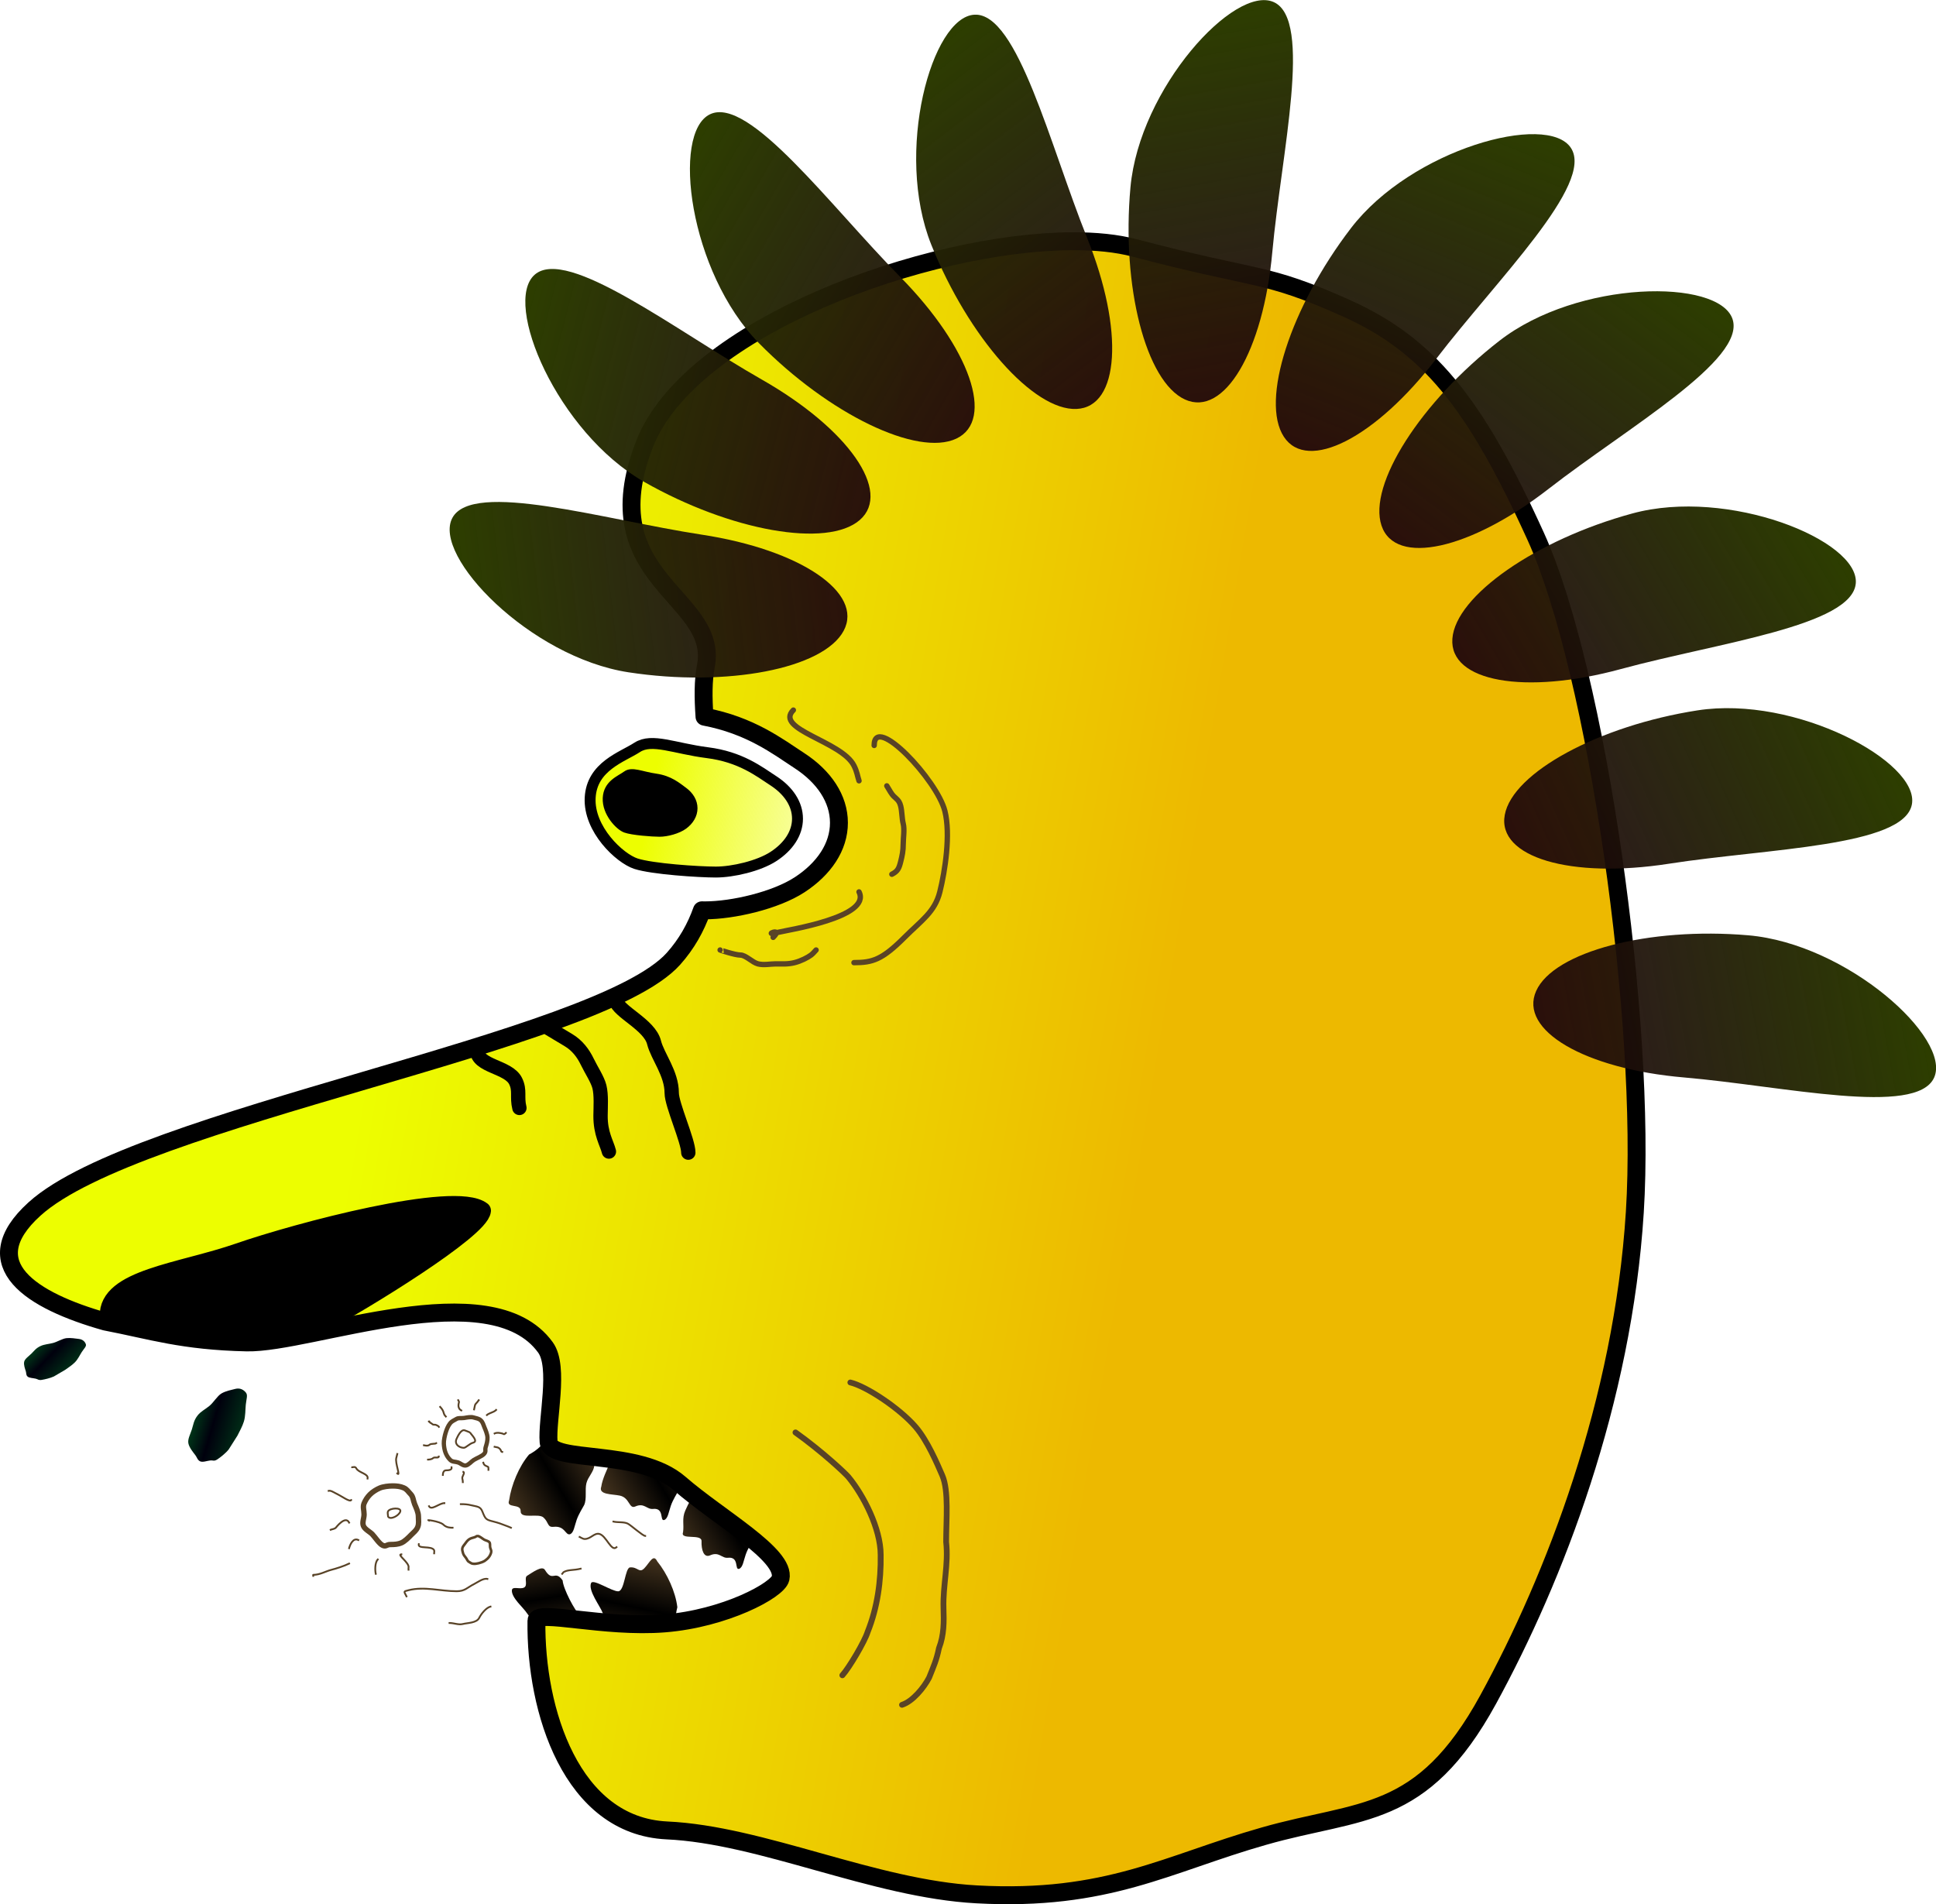
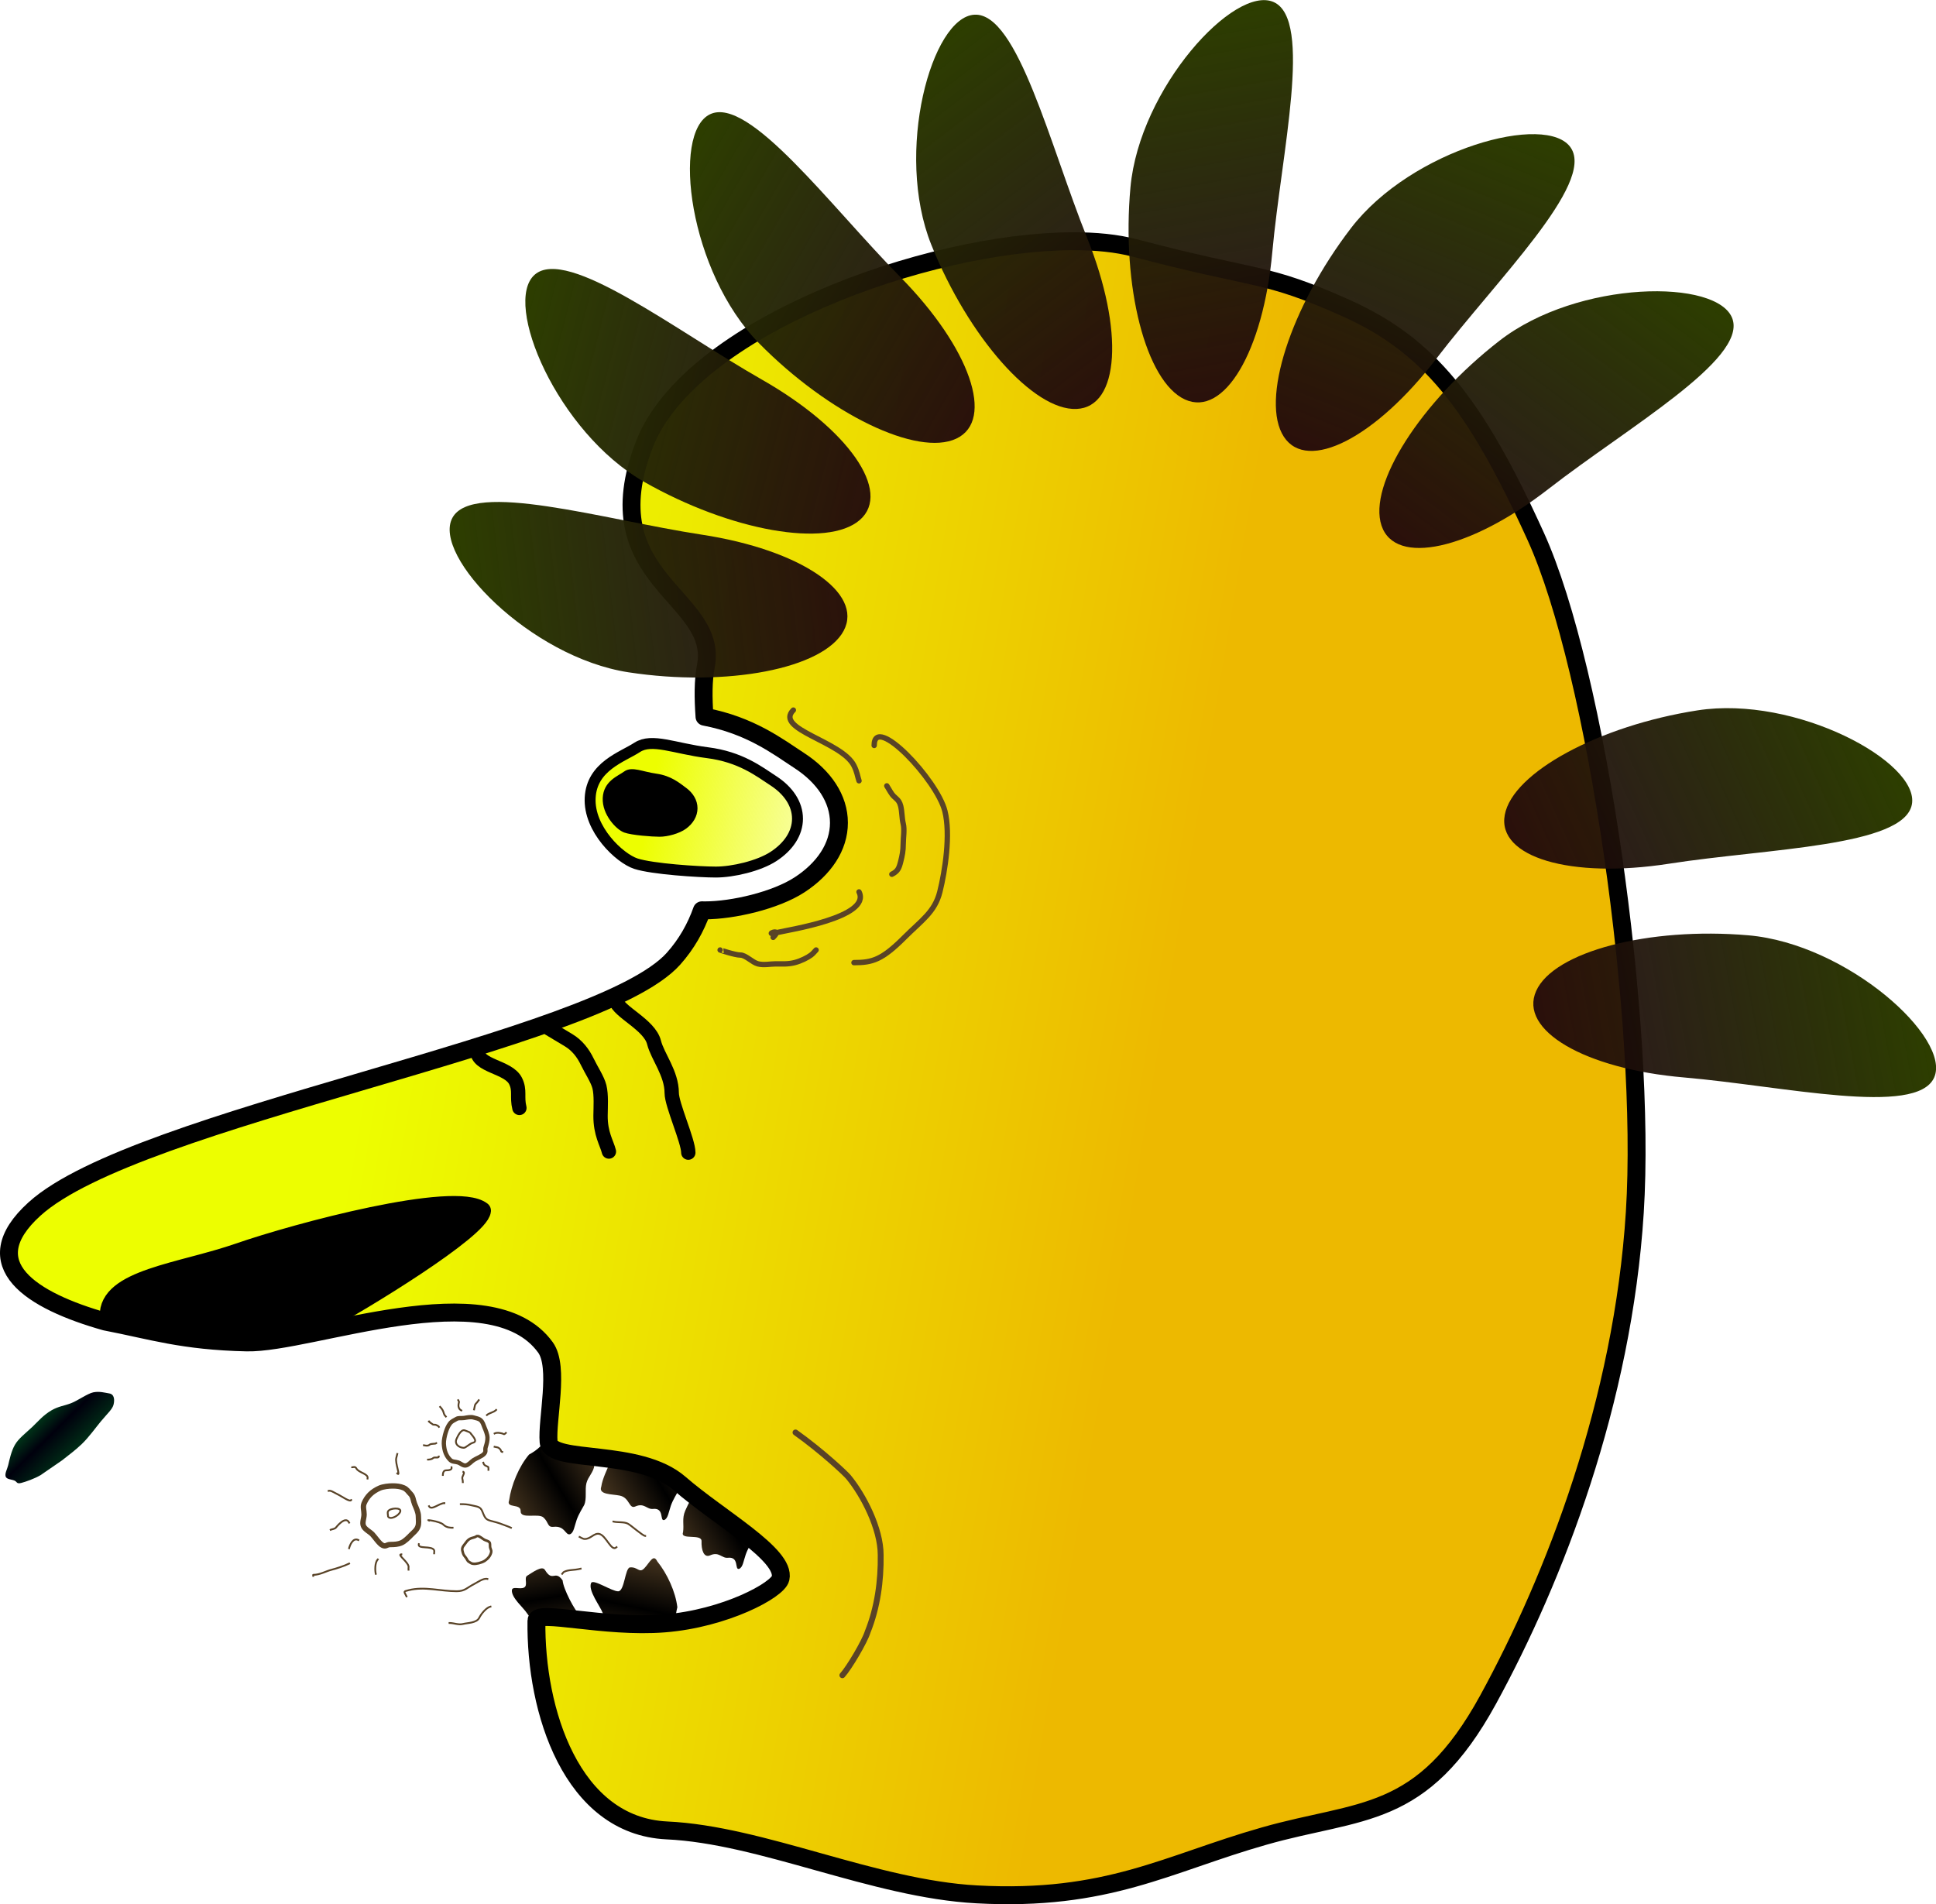
<svg xmlns="http://www.w3.org/2000/svg" xmlns:xlink="http://www.w3.org/1999/xlink" viewBox="0 0 1080.6 1063" version="1.0">
  <defs>
    <linearGradient id="g" y2="-210.23" xlink:href="#a" gradientUnits="userSpaceOnUse" x2="499.56" gradientTransform="translate(128.37 3.867) scale(.93)" y1="-167.75" x1="428.14" />
    <linearGradient id="c">
      <stop offset="0" stop-color="#003e1a" />
      <stop offset=".364" stop-color="#00000d" />
      <stop offset="1" stop-color="#003e1a" />
    </linearGradient>
    <linearGradient id="b">
      <stop offset="0" stop-color="#2d3e00" />
      <stop offset="1" stop-color="#18000c" stop-opacity=".916" />
    </linearGradient>
    <linearGradient id="G" y2="779.63" xlink:href="#c" gradientUnits="userSpaceOnUse" x2="89.756" y1="810.56" x1="44.501" />
    <linearGradient id="E" y2="-705.7" xlink:href="#b" gradientUnits="userSpaceOnUse" x2="633.35" gradientTransform="rotate(169.59 811.254 -550.996)" y1="-705.7" x1="418.15" />
    <linearGradient id="C" y2="-705.7" xlink:href="#b" gradientUnits="userSpaceOnUse" x2="633.35" gradientTransform="rotate(155.827 800.83 -578.599)" y1="-705.7" x1="418.15" />
    <linearGradient id="A" y2="-705.7" xlink:href="#b" gradientUnits="userSpaceOnUse" x2="633.35" gradientTransform="scale(-1) rotate(-30.566 2272.783 2915.49)" y1="-705.7" x1="418.15" />
    <linearGradient id="y" y2="-705.7" xlink:href="#b" gradientUnits="userSpaceOnUse" x2="633.35" gradientTransform="rotate(126.835 792.443 -624.662)" y1="-705.7" x1="418.15" />
    <linearGradient id="w" y2="-705.7" xlink:href="#b" gradientUnits="userSpaceOnUse" x2="633.35" gradientTransform="scale(-1) rotate(-67.872 954.825 1169.882)" y1="-705.7" x1="418.15" />
    <linearGradient id="u" y2="-705.7" xlink:href="#b" gradientUnits="userSpaceOnUse" x2="633.35" gradientTransform="rotate(79.9 800.87 -623.48)" y1="-705.7" x1="418.15" />
    <linearGradient id="s" y2="-705.7" xlink:href="#b" gradientUnits="userSpaceOnUse" x2="633.35" gradientTransform="rotate(52.807 819.242 -606.248)" y1="-705.7" x1="418.15" />
    <linearGradient id="q" y2="-705.7" xlink:href="#b" gradientUnits="userSpaceOnUse" x2="633.35" gradientTransform="rotate(30.105 862.574 -617.394)" y1="-705.7" x1="418.15" />
    <linearGradient id="o" y2="-705.7" xlink:href="#b" gradientUnits="userSpaceOnUse" x2="633.35" gradientTransform="rotate(14.35 887.048 -689.271)" y1="-705.7" x1="418.15" />
    <linearGradient id="m" y2="-552.79" gradientUnits="userSpaceOnUse" x2="653.25" y1="-578" x1="516.26">
      <stop offset="0" stop-color="#edfe00" />
      <stop offset="1" stop-color="#edfe00" stop-opacity="0" />
    </linearGradient>
    <linearGradient id="l" y2="-705.7" xlink:href="#b" gradientUnits="userSpaceOnUse" x2="633.35" gradientTransform="translate(-3.331 6.663)" y1="-705.7" x1="418.15" />
    <linearGradient id="d" y2="-210.23" xlink:href="#a" gradientUnits="userSpaceOnUse" x2="499.56" gradientTransform="translate(33.988 -15.451) scale(.93)" y1="-167.75" x1="428.14" />
    <linearGradient id="e" y2="-210.23" xlink:href="#a" gradientUnits="userSpaceOnUse" x2="499.56" gradientTransform="rotate(132.892 457.433 -134.418) scale(.93)" y1="-167.75" x1="428.14" />
    <linearGradient id="f" y2="-210.23" xlink:href="#a" gradientUnits="userSpaceOnUse" x2="499.56" gradientTransform="matrix(-.263 .793 -.607 -.343 464.12 -562.44)" y1="-167.75" x1="428.14" />
    <linearGradient id="a">
      <stop offset="0" stop-color="#594327" />
      <stop offset=".5" />
      <stop offset="1" stop-color="#594327" />
    </linearGradient>
    <linearGradient id="h" y2="-210.23" xlink:href="#a" gradientUnits="userSpaceOnUse" x2="499.56" gradientTransform="translate(86.581 -23.402) scale(.93)" y1="-167.75" x1="428.14" />
    <linearGradient id="i" y2="-473.59" gradientUnits="userSpaceOnUse" x2="808.79" gradientTransform="translate(-215.16 1022.2)" y1="-546.45" x1="376.21">
      <stop offset="0" stop-color="#edfe00" />
      <stop offset="1" stop-color="#edb900" />
    </linearGradient>
    <filter id="p">
      <feGaussianBlur stdDeviation="4.301" />
    </filter>
    <filter id="D" height="1.226" width="1.092" y="-.113" x="-.046">
      <feGaussianBlur stdDeviation="4.301" />
    </filter>
    <filter id="z" height="1.21" width="1.092" y="-.105" x="-.046">
      <feGaussianBlur stdDeviation="4.301" />
    </filter>
    <filter id="x">
      <feGaussianBlur stdDeviation="4.301" />
    </filter>
    <filter id="v">
      <feGaussianBlur stdDeviation="4.301" />
    </filter>
    <filter id="t" height="1.092" width="1.225" y="-.046" x="-.112">
      <feGaussianBlur stdDeviation="4.301" />
    </filter>
    <filter id="r">
      <feGaussianBlur stdDeviation="4.301" />
    </filter>
    <filter id="B" height="1.23" width="1.091" y="-.115" x="-.045">
      <feGaussianBlur stdDeviation="4.301" />
    </filter>
    <filter id="n">
      <feGaussianBlur stdDeviation="4.301" />
    </filter>
    <filter id="k">
      <feGaussianBlur stdDeviation="4.301" />
    </filter>
    <filter id="F">
      <feGaussianBlur stdDeviation=".697" />
    </filter>
    <filter id="j">
      <feGaussianBlur stdDeviation="3.092" />
    </filter>
    <filter id="I">
      <feGaussianBlur stdDeviation=".821" />
    </filter>
    <filter id="H">
      <feGaussianBlur stdDeviation=".821" />
    </filter>
    <filter id="J">
      <feGaussianBlur stdDeviation=".821" />
    </filter>
  </defs>
  <path d="M458.2-221.36c-.99 5.22-5.53 8.74-9.95 11.14-2.81 3.3-5.28 7.51-7.2 12-1.93 4.5-3.31 9.26-3.95 13.66-1.72 4.56 6.61 1.5 6.46 5.88-.17 4.79 9.85.99 12.74 3.59 3.03 2.73 2.08 5.6 5.61 5.22 6.48-.71 6.55 4.8 9.15 4.15 2.17-.72 2.54-4.55 3.75-7.99 1.2-3.44 3.24-6.48 4.21-8.33 1.59-3.49.33-8.49 1.26-12.21.94-3.71 4.06-6.15 4.42-9.95.23-3.67 4-6.24 3.3-10.01-5.33-9.79-20.61-7.61-29.8-7.15z" fill-rule="evenodd" fill="url(#d)" transform="translate(-152.96 1022.2)" />
  <path d="M532.42-110.11c-3.15-4.28-2.64-10-1.39-14.86-1-8.62-5.64-18.72-11.22-25.64-2.16-4.37-4.12.56-7.12 3.76-2.99 3.2-3.6-.78-8.12-.37-2.77.43-2.99 13.23-6.53 13.34-3.55.1-13.85-7.02-15.13-4.68-1.91 4.17 5.13 13.01 6.53 16.94 2.94 7.09 7.29 13.55 12.37 19.25 2.53 2.662 1.85 7.177 5.09 9.235 10.8 2.756 19.6-9.935 25.52-16.975z" fill-rule="evenodd" fill="url(#e)" transform="translate(-152.96 1022.2)" />
  <path d="M476.9-120.14c-3.12-2.77-9.59-15.16-9.9-19.81-4.36-6.24-5.5 1.36-9.88-5.87-1.62-2.67-7.07 1.54-10 3.3-1.76 1.24.68 5.36-1.67 6.55s-6.47-.96-6.78 1.49c-.29 4.24 6.52 9.79 8.4 12.81 3.65 5.29 8.09 9.6 12.85 13.02 2.33 1.55 2.95 5.71 5.6 6.51 7.89-.93 9.09-10 11.38-18z" fill-rule="evenodd" fill="url(#f)" transform="translate(-152.96 1022.2)" />
  <path d="M552.58-202.04c-.99 5.22-5.53 8.74-9.94 11.13-2.82 3.3-5.29 7.52-7.21 12.01-1.93 4.49-.58 7.67-1.22 12.07-1.72 4.56 10.47.59 10.32 4.97-.17 4.79 1.24 9.49 4.79 7.9 5.07-2.26 6.4 1.75 9.92 1.36 6.48-.71 3.61 6.84 6.2 6.2 2.17-.72 2.54-4.56 3.75-7.99 1.2-3.44 3.24-6.48 4.21-8.33 1.59-3.49.33-8.49 1.27-12.21.93-3.72 4.05-6.15 4.41-9.95.23-3.67 4-6.25 3.3-10.02-5.32-9.78-20.61-7.6-29.8-7.14z" fill-rule="evenodd" fill="url(#g)" transform="translate(-152.96 1022.2)" />
  <path d="M510.79-229.31c-.99 5.22-5.53 8.74-9.95 11.14-2.81 3.3-5.28 7.51-7.2 12-1.93 4.5-4.44 9.49-5.08 13.89-1.72 4.56 6.02 4.08 10.31 4.97 5.63 1.15 5.11 7.67 8.66 6.09 5.07-2.27 6.4 1.74 9.92 1.35 6.48-.7 3.61 6.85 6.2 6.2 2.17-.72 2.54-4.55 3.75-7.99 1.2-3.44 3.24-6.48 4.21-8.33 1.59-3.49.33-8.49 1.27-12.21.93-3.72 4.05-6.15 4.41-9.95.23-3.67 4-6.24 3.3-10.02-5.32-9.78-20.61-7.6-29.8-7.14z" fill-rule="evenodd" fill="url(#h)" transform="translate(-152.96 1022.2)" />
  <path transform="translate(62.2)" d="M536.12 134.66c-81 .37-213.1 47.96-238.59 113.31-29.66 76.04 41.91 84.59 34.25 123.94-1.56 8.01-1.49 17.61-.75 28.18 25.63 4.87 40.74 16.53 53.13 24.63 13.53 8.85 21.9 21.1 21.9 34.59 0 13.5-8.37 25.72-21.9 34.57-13.54 8.84-37.4 14.31-52.88 14.31-.51 0-1.12-.03-1.69-.03-3.45 9.7-8.54 18.83-15.9 27.06-42.03 46.97-299.55 88.01-356.6 139.66-34.225 30.99-1.372 51.33 39.504 62.87 25.796 4.96 43.014 10.85 78.937 11.63 35.919.77 136.05-39.77 166.75 2.84 7.89 10.95.66 40.23 1.72 52.66 1.06 12.42 50.27 3.34 73.22 23.34 21.95 19.12 59.22 39.64 56.25 52.87-1.49 6.62-31.14 22.48-64.81 25.16-33.68 2.68-71.36-7.82-71.44-1.53-.34 25.14 4.55 53.8 16.19 76.47 11.63 22.71 29.98 39.31 56.53 40.61 53.08 2.4 115.57 32.6 173 35.7 73.01 4 106.46-17.2 160.34-32.5 53.89-15.4 88.09-8.5 125.16-76.28 37.07-67.79 75.16-166.24 81.84-272s-21.03-301.85-55.31-377.28-60.34-107.11-106.19-127.6-47.8-14.98-117.69-33.43c-9.82-2.6-21.71-3.82-34.97-3.75z" stroke-linejoin="round" fill-rule="evenodd" stroke="#000" stroke-linecap="square" stroke-width="10" fill="url(#i)" />
  <path d="M421.99-346.36c-15.21-11.71-103.29 11.82-135.75 23.09s-73.39 14.66-72.6 35.84c29.04 7.01 72.73 12.01 97.25 8.76 21.51-9.43-2 7.81 21.31-4.54 23.3-12.35 88.68-52.5 89.79-63.15z" stroke-linejoin="round" fill-rule="evenodd" filter="url(#j)" stroke="#000" stroke-linecap="square" stroke-width="10" transform="translate(-152.96 1022.2)" />
  <path d="M626.89-660.92c-13.68 19.76-68.31 23.87-121.96 9.18-53.64-14.7-101.42-77.17-87.75-96.93 13.68-19.75 83.65 10.65 137.3 25.34 53.64 14.69 86.08 42.65 72.41 62.41z" transform="rotate(-6.621 9305.64 1193.944)" filter="url(#k)" fill-rule="evenodd" fill="url(#l)" />
  <path d="M598.09-565.2c0-8.23-5.1-15.68-13.35-21.07-8.25-5.4-18.48-13.41-36.91-15.75s-30.99-8.35-39.24-2.96c-8.25 5.4-25.29 10.5-26.22 28.09-.93 17.6 16.39 33.83 25.51 36.82 9.12 2.98 35.19 4.68 44.63 4.68 9.43 0 23.98-3.34 32.23-8.74 8.25-5.39 13.35-12.84 13.35-21.07z" stroke-linejoin="round" fill-rule="evenodd" stroke="#000" stroke-linecap="square" stroke-width="6.097" fill="url(#m)" transform="translate(-152.96 1022.2)" />
  <path d="M632.85-731.91c-18.14 15.75-72.09 6.2-120.42-21.33-48.33-27.54-79.13-99.9-60.99-115.65 18.15-15.75 78.4 31.04 126.73 58.57s72.83 62.66 54.68 78.41z" filter="url(#n)" fill-rule="evenodd" fill="url(#o)" transform="translate(-152.96 1022.2)" />
  <path d="M686.74-777.35c-21.74 10.24-71.07-13.61-110.11-53.23s-49.04-117.63-27.3-127.86c21.74-10.24 67.03 51.16 106.07 90.78s53.08 80.08 31.34 90.31z" filter="url(#p)" fill-rule="evenodd" fill="url(#q)" transform="translate(-152.96 1022.2)" />
  <path d="M753.83-793.91c-24 1.05-60.31-39.99-81.03-91.6-20.72-51.62.16-127.49 24.17-128.49 24-1.1 42.08 73.06 62.81 124.68 20.72 51.62 18.06 94.36-5.95 95.41z" filter="url(#r)" fill-rule="evenodd" fill="url(#s)" transform="translate(-152.96 1022.2)" />
  <path d="M387.92 451.19c0-4-2.21-7.63-5.78-10.25-3.58-2.63-8.01-6.53-15.98-7.67-7.98-1.13-13.42-4.06-16.99-1.43-3.58 2.62-10.95 5.1-11.35 13.66-.41 8.56 7.09 16.47 11.04 17.92s15.24 2.28 19.32 2.28c4.09 0 10.38-1.63 13.96-4.25 3.57-2.63 5.78-6.26 5.78-10.26z" stroke-linejoin="round" fill-rule="evenodd" stroke="#000" stroke-linecap="square" stroke-width="2.798" />
  <path d="M814.36-799.19c-21.85-10-35.48-63.07-30.42-118.46S842.13-1031 863.98-1021s4.19 84.18-.87 139.57-26.9 92.23-48.75 82.24z" filter="url(#t)" fill-rule="evenodd" fill="url(#u)" transform="translate(-152.96 1022.2)" />
  <path d="M869.56-778.39c-13.15-20.11 3.62-72.27 37.44-116.43s109.7-64.89 122.8-44.78c13.2 20.11-41.33 73.48-75.15 117.64s-71.94 63.67-85.09 43.57z" filter="url(#v)" fill-rule="evenodd" fill="url(#w)" transform="translate(-152.96 1022.2)" />
  <path d="M924.06-728.82c-7.62-22.79 21.84-68.98 65.77-103.11 43.87-34.13 122.57-34.91 130.17-12.13 7.6 22.79-58.7 60.57-102.6 94.7s-85.73 43.33-93.34 20.54z" filter="url(#x)" fill-rule="evenodd" fill="url(#y)" transform="translate(-152.96 1022.2)" />
-   <path d="M963.62-665.63c1.72-23.97 46.68-55.29 100.38-69.92 53.6-14.63 126.5 14.87 124.8 38.83-1.7 23.97-77.4 33.38-131.1 48-53.7 14.63-95.81 7.05-94.08-16.91z" filter="url(#z)" fill-rule="evenodd" fill="url(#A)" transform="translate(-152.96 1022.2)" />
  <path d="M992.87-567.33c4.38-23.63 52.53-49.75 107.53-58.31 54.9-8.56 124.1 28.86 119.7 52.49-4.4 23.62-80.7 24.54-135.6 33.11-55 8.56-96.02-3.67-91.63-27.29z" filter="url(#B)" fill-rule="evenodd" fill="url(#C)" transform="translate(-152.96 1022.2)" />
  <path d="M1010.4-469.04c9.8-21.9 62.8-35.81 118.3-31.05 55.4 4.75 113.7 57.57 103.8 79.47s-84.2 4.65-139.6-.11c-55.5-4.76-92.4-26.4-82.5-48.31z" filter="url(#D)" fill-rule="evenodd" fill="url(#E)" transform="translate(-152.96 1022.2)" />
-   <path d="M83.982 799.08c0 2.86-1.339 6.83-2.289 8.97-1.088 2.45-2.385 2.29-4.3 3.88-1.992 1.66-3.919 4.29-6.31 5.1-2.533.86-4.215.07-6.614.07-3.092 0-8.157.16-11.084-.92-2.952-1.09-3.639-4.02-5.385-6.84-1.418-2.28-3.667-4.09-3.667-7.89 0-3.02 1.938-5.88 2.874-9.17.887-3.1-.101-7.31 1.379-10.15 1.606-3.07 4.953-6.17 6.962-8.33 2.656-2.86 6.589-3.68 9.33-3.68 2.68 0 3.584 2.03 6.387 4.48 2.191 1.92 6.047 4.23 7.859 7.06 1.685 2.63 2.26 5.21 3.284 8.2" transform="matrix(.4 .526 -.598 .747 571.89 168.07)" filter="url(#F)" fill-rule="evenodd" fill="url(#G)" />
  <path d="M83.982 799.08c0 2.86-1.339 6.83-2.289 8.97-1.088 2.45-2.385 2.29-4.3 3.88-1.992 1.66-3.919 4.29-6.31 5.1-2.533.86-4.215.07-6.614.07-3.092 0-8.157.16-11.084-.92-2.952-1.09-3.639-4.02-5.385-6.84-1.418-2.28-3.667-4.09-3.667-7.89 0-3.02 1.938-5.88 2.874-9.17.887-3.1-.101-7.31 1.379-10.15 1.606-3.07 4.953-6.17 6.962-8.33 2.656-2.86 6.589-3.68 9.33-3.68 2.68 0 3.584 2.03 6.387 4.48 2.191 1.92 6.047 4.23 7.859 7.06 1.685 2.63 2.26 5.21 3.284 8.2" transform="matrix(-.23 .957 -1.254 .728 1044.04 161.36)" filter="url(#F)" fill="url(#G)" fill-rule="evenodd" />
  <path d="M83.982 799.08c0 2.86-1.339 6.83-2.289 8.97-1.088 2.45-2.385 2.29-4.3 3.88-1.992 1.66-3.919 4.29-6.31 5.1-2.533.86-4.215.07-6.614.07-3.092 0-8.157.16-11.084-.92-2.952-1.09-3.639-4.02-5.385-6.84-1.418-2.28-3.667-4.09-3.667-7.89 0-3.02 1.938-5.88 2.874-9.17.887-3.1-.101-7.31 1.379-10.15 1.606-3.07 4.953-6.17 6.962-8.33 2.656-2.86 6.589-3.68 9.33-3.68 2.68 0 3.584 2.03 6.387 4.48 2.191 1.92 6.047 4.23 7.859 7.06 1.685 2.63 2.26 5.21 3.284 8.2" transform="matrix(.143 .449 -.712 .325 586.97 471)" filter="url(#F)" fill="url(#G)" fill-rule="evenodd" />
  <path d="M231.43 839.65c.81 1.95 2.1 4.6 2.1 6.84 0 2.25.42 4.04-.39 5.99s-2.18 2.85-3.62 4.32c-1.45 1.48-3.58 3.65-5.49 4.48-1.91.82-3.92.92-6.12.92-2.21 0-2.35 1.33-4.26.5-1.91-.82-4.4-4.75-5.85-6.23-1.44-1.47-4.13-2.69-4.94-4.64s.35-4.21.35-6.46-.81-4.16 0-6.11 1.84-3.49 3.28-4.97c1.45-1.47 3.55-2.78 5.46-3.6 1.91-.83 5.03-1.18 7.23-1.18 2.21 0 4.22.21 6.13 1.04 1.91.82 2.46 2.06 3.91 3.53 1.45 1.48 1.4 3.62 2.21 5.57z" stroke="#594327" stroke-linecap="square" stroke-miterlimit="0" stroke-width="3" fill="none" />
  <path d="M259.05 791.56c1.56-.25 3.74-.76 5.29-.27 1.56.49 2.91.53 4.05 1.63s1.4 2.44 2.04 3.97c.65 1.53 1.59 3.78 1.66 5.56.07 1.77-.39 3.47-.97 5.31-.57 1.84.31 2.25-.76 3.67-1.08 1.42-4.45 2.64-5.85 3.53-1.41.88-2.95 2.86-4.52 3.11-1.56.25-2.83-1.21-4.39-1.7-1.55-.49-3.09-.23-4.23-1.33s-1.94-2.29-2.58-3.82-.99-3.57-1.06-5.34c-.07-1.78.5-4.46 1.08-6.3.58-1.85 1.25-3.48 2.32-4.89 1.08-1.42 2.08-1.61 3.48-2.5s2.87-.38 4.44-.63z" stroke="#594327" stroke-linecap="square" stroke-miterlimit="0" stroke-width="2.392" fill="none" />
  <path d="M260.1 869.68c-.58-.76-1.47-1.76-1.68-2.75-.21-.98-.58-1.71-.36-2.66s.81-1.51 1.39-2.32c.59-.82 1.44-2.03 2.32-2.61.87-.59 1.86-.87 2.95-1.14 1.1-.26 1.04-.86 2.07-.73 1.03.14 2.63 1.56 3.49 2.03.85.48 2.3.69 2.88 1.45.59.75.22 1.88.43 2.87.21.98.79 1.72.57 2.67s-.59 1.74-1.17 2.56-1.5 1.64-2.37 2.23c-.88.59-2.39 1.11-3.49 1.38-1.1.26-2.11.41-3.14.27-1.03-.13-1.42-.61-2.27-1.08-.86-.47-1.03-1.41-1.62-2.17z" stroke="#594327" stroke-linecap="square" stroke-miterlimit="0" stroke-width="1.434" fill="none" />
  <path d="M245.68 785.37c1.21 1.22 1.68 2.44 1.73 2.55.01.27.42 1.22.48 1.47.17.54.61.95.96 1.37M244.96 796.52c-.05-.09-.1-.17-.15-.25-.12-.21-.45-.29-.61-.41-.23-.17-.69-.32-.96-.45-.26-.13-.77-.05-1.06-.1-.34-.07-.51-.02-.76-.21s-.35-.4-.65-.55c-.29-.14-.5-.19-.66-.36-.25-.24-.33-.41-.46-.65-.11-.23-.2-.01-.25 0M257.48 787.35c-1.3-.66-1.91-2.09-1.43-4 .28-1.11.19-.77-.29-1.72M264.62 786.78c.61-2.41.12-2.41 1.72-4 .23-.23.77-1.03.86-1.15M271.77 789.93c.8-.8 2.53-1.27 4-2.01.45-.22.9-.61 1.15-.85M276.06 800.22c1.18-.59 2.56-.43 4.29 0 .89.22.84.88 2-.29M276.06 807.65c.47.12.95.19 1.43.29 1.18.23 2.03 1.24 2.29 2.29.05.2.38.19.57.28M269.77 816.52c.4 1.59 1.36 1.68 2.57 2.28.39.2.29 1.12.29 1.72M258.62 821.66c1.12.56-.88 2.5-.57 3.72.16.65.28 1.21.28 2M252.04 819.09c.35 1.39-1.3 1.71-3.14 1.71-1.21 0-1.72 1.37-1.72 2.58M244.9 813.09c0 1.08-2.38.08-3.15.85-.79.79-2.4.86-2.86.86M243.47 805.65c-.53.53-2.95.09-3.72.86-.89.89-2.79.37-3.14.29M239.46 848.82c-2.69-.67 6.05.33 8.01 2.29 1.77 1.77 4.18 1.72 5.15 1.72M221.74 822.52c2.02 2.03-1.27-5.8-.57-8.58l.57-2.28M205.15 825.38c.69-2.75-5.02-3.18-6.29-5.72-.61-1.23-2.04-.51-2.28-.57M194.86 849.97c-2.07-4.15-7.21 2.64-7.43 2.86-.73.72-1.91.76-2.86 1.14M210.87 870.55c-1.77 1.78-1.51 6.51-1.14 8.01M344.11 863.69c-2.89 2.89-5.72-6.63-9.72-7.43-2.81-.56-4.67 2.86-8.01 2.86-1.12 0-2.28-.92-2.86-1.15M360.12 857.4c-1.32 0-8.01-6.01-9.72-6.86-2.17-1.09-5.66-.56-8.01-1.14M285.21 852.83c-.92-.46-1.91-.77-2.86-1.15-2.24-.89-4.39-1.67-6.86-2.28-4.31-1.08-4.5-1.25-6.29-5.72-1.13-2.82-2.96-2.6-6.29-3.43-1.96-.49-3.62-.58-5.72-.58M272.06 881.42c-2.3-.58-5.54 1.91-7.44 2.86-3.86 1.93-5.06 4-9.72 4-9.18 0-17.86-2.82-26.87-.57-3.02.75-2.56.6-1.15 3.43M273.77 896.86c-2.31.57-5.04 3.8-6.29 6.29-1.44 2.89-6.59 2.79-9.15 3.43-2.44.61-4.91-.57-7.43-.57M324.09 875.7c-3.87.97-6.61.45-9.15 1.71-.8.41-.59.6-1.14 1.15M194.86 872.84c-2.82 1.41-7.44 2.86-9.72 3.43-3.29.82-6.51 2.86-10.29 2.86-.19 0 0 .38 0 .57M224.03 867.69c-2.82 0 4.68 4.71 4 7.44-.09.37 0 .76 0 1.14M233.75 861.98c-.75 2.98 7.2.67 8.57 3.43.17.33 0 1.33 0 1.71M239.46 840.82c1.31 2.61 5.67-1.72 8.58-1.72M216.59 846.54c1.11 2.21 6.26-.46 6.86-2.86.58-2.32-5.92-1.88-6.86 0-.42.85 0 1.9 0 2.86zM196.01 837.39c-.63 1.24-5.21-2.03-6.87-2.86-3.25-1.63-4.43-2.61-5.71-2.29M200.01 859.69c-3.01-1.5-4.72 2.86-5.15 4.57M262.34 799.65c-.92-.46-1.91-.77-2.86-1.15-2.27-.9-4.23 3.89-4.58 4.58-1.53 3.07 1.4 5.14 4.01 5.14 1.1 0 3.25-2.38 5.14-2.85 3.09-.78-.88-4.33-1.71-5.72z" stroke="#594327" stroke-linecap="square" stroke-miterlimit="0" fill="none" />
-   <path d="M474.62 771.74c8.95 2.13 27.43 14.4 36.37 24.74 6.63 7.67 12.16 20.7 14.97 27.2 3.7 8.56 2.14 24.79 2.14 37.11 1.41 12.51-1.87 24.49-1.47 36.84.26 7.72.31 15.09-2.53 22.4-1.45 6.982-2.9 9.906-5.51 16.497-2.87 5.524-9.13 13.243-15.13 15.168" stroke="#594327" stroke-linecap="round" stroke-miterlimit="0" stroke-width="3.213" fill="none" />
  <path d="M444.02 799.65c14.95 10.68 27.91 22.89 29.55 24.88 8.26 10 17.99 28.65 17.99 43.48.21 14.59-1.82 29.39-7.27 42.97-1.63 5.33-10.31 20.01-14.11 24.207" stroke="#594327" stroke-linecap="round" stroke-miterlimit="0" stroke-width="3.274" fill="none" />
  <path d="M487.93 416.13c0-17.95 35.12 19.24 39.47 36.65 3.27 13.08.07 33.57-2.82 45.11-2.8 11.22-10.22 15.87-19.73 25.38-12.55 12.55-17.86 14.1-28.2 14.1M442.82 396.4c-10.82 10.81 26.99 17.33 33.83 31.01 1.8 3.59 1.84 5.49 2.82 8.46" stroke="#594327" stroke-linecap="round" stroke-miterlimit="0" stroke-width="3" fill="none" />
  <path d="M479.47 497.89c7.08 14.15-39.87 21.25-45.11 22.56-10.02 2.51 3.45-3.45-2.82 2.82M494.98 438.69c.71 1.17 1.41 2.35 2.12 3.52 2.32 3.88 4.54 3.39 5.63 7.75.77 3.07.64 6.79 1.41 9.87.82 3.26 0 7.93 0 11.28 0 3.88-.57 6.54-1.41 9.87-.94 3.79-1.69 5.43-4.93 7.05M401.94 530.32c-.02.01 8.29 2.82 11.28 2.82 3.04 0 6.71 4.14 9.87 4.93 3.25.82 6.97 0 9.86 0 3.88 0 6.76.25 10.58-.7 3.51-.88 7.23-2.79 9.16-4.23 1.26-.95 1.67-1.67 2.82-2.82" stroke="#594327" stroke-linecap="round" stroke-miterlimit="0" stroke-width="3" fill="none" />
  <path d="M459.48-448.03c1.79 1.07 3.58 2.14 5.37 3.22 1.79 1.07 3.58 2.14 5.37 3.22 5.02 3.01 8.26 7.39 10.51 12.05 2.24 4.66 5.77 9.88 6.8 14 1.15 4.62.67 11.39.63 16.14-.07 10.12 3.48 15.28 4.67 20.03" filter="url(#H)" stroke="#000" stroke-linecap="round" stroke-miterlimit="0" stroke-width="8" fill="none" transform="translate(-152.96 1022.2)" />
  <path d="M343.6 558.35c1.65 6.62 18.96 13.55 21.47 23.62 1.94 7.75 9.86 17.2 9.86 28.2 0 3.24 2.32 9.94 4.63 16.64 2.32 6.69 4.63 13.39 4.63 16.63" filter="url(#I)" stroke="#000" stroke-linecap="round" stroke-miterlimit="0" stroke-width="8" fill="none" />
  <path d="M266.29 586.27c0 9.16 17.37 8.98 21.47 17.18 2.65 5.29.6 8.81 2.15 15.03" filter="url(#J)" stroke="#000" stroke-linecap="round" stroke-miterlimit="0" stroke-width="8" fill="none" />
</svg>